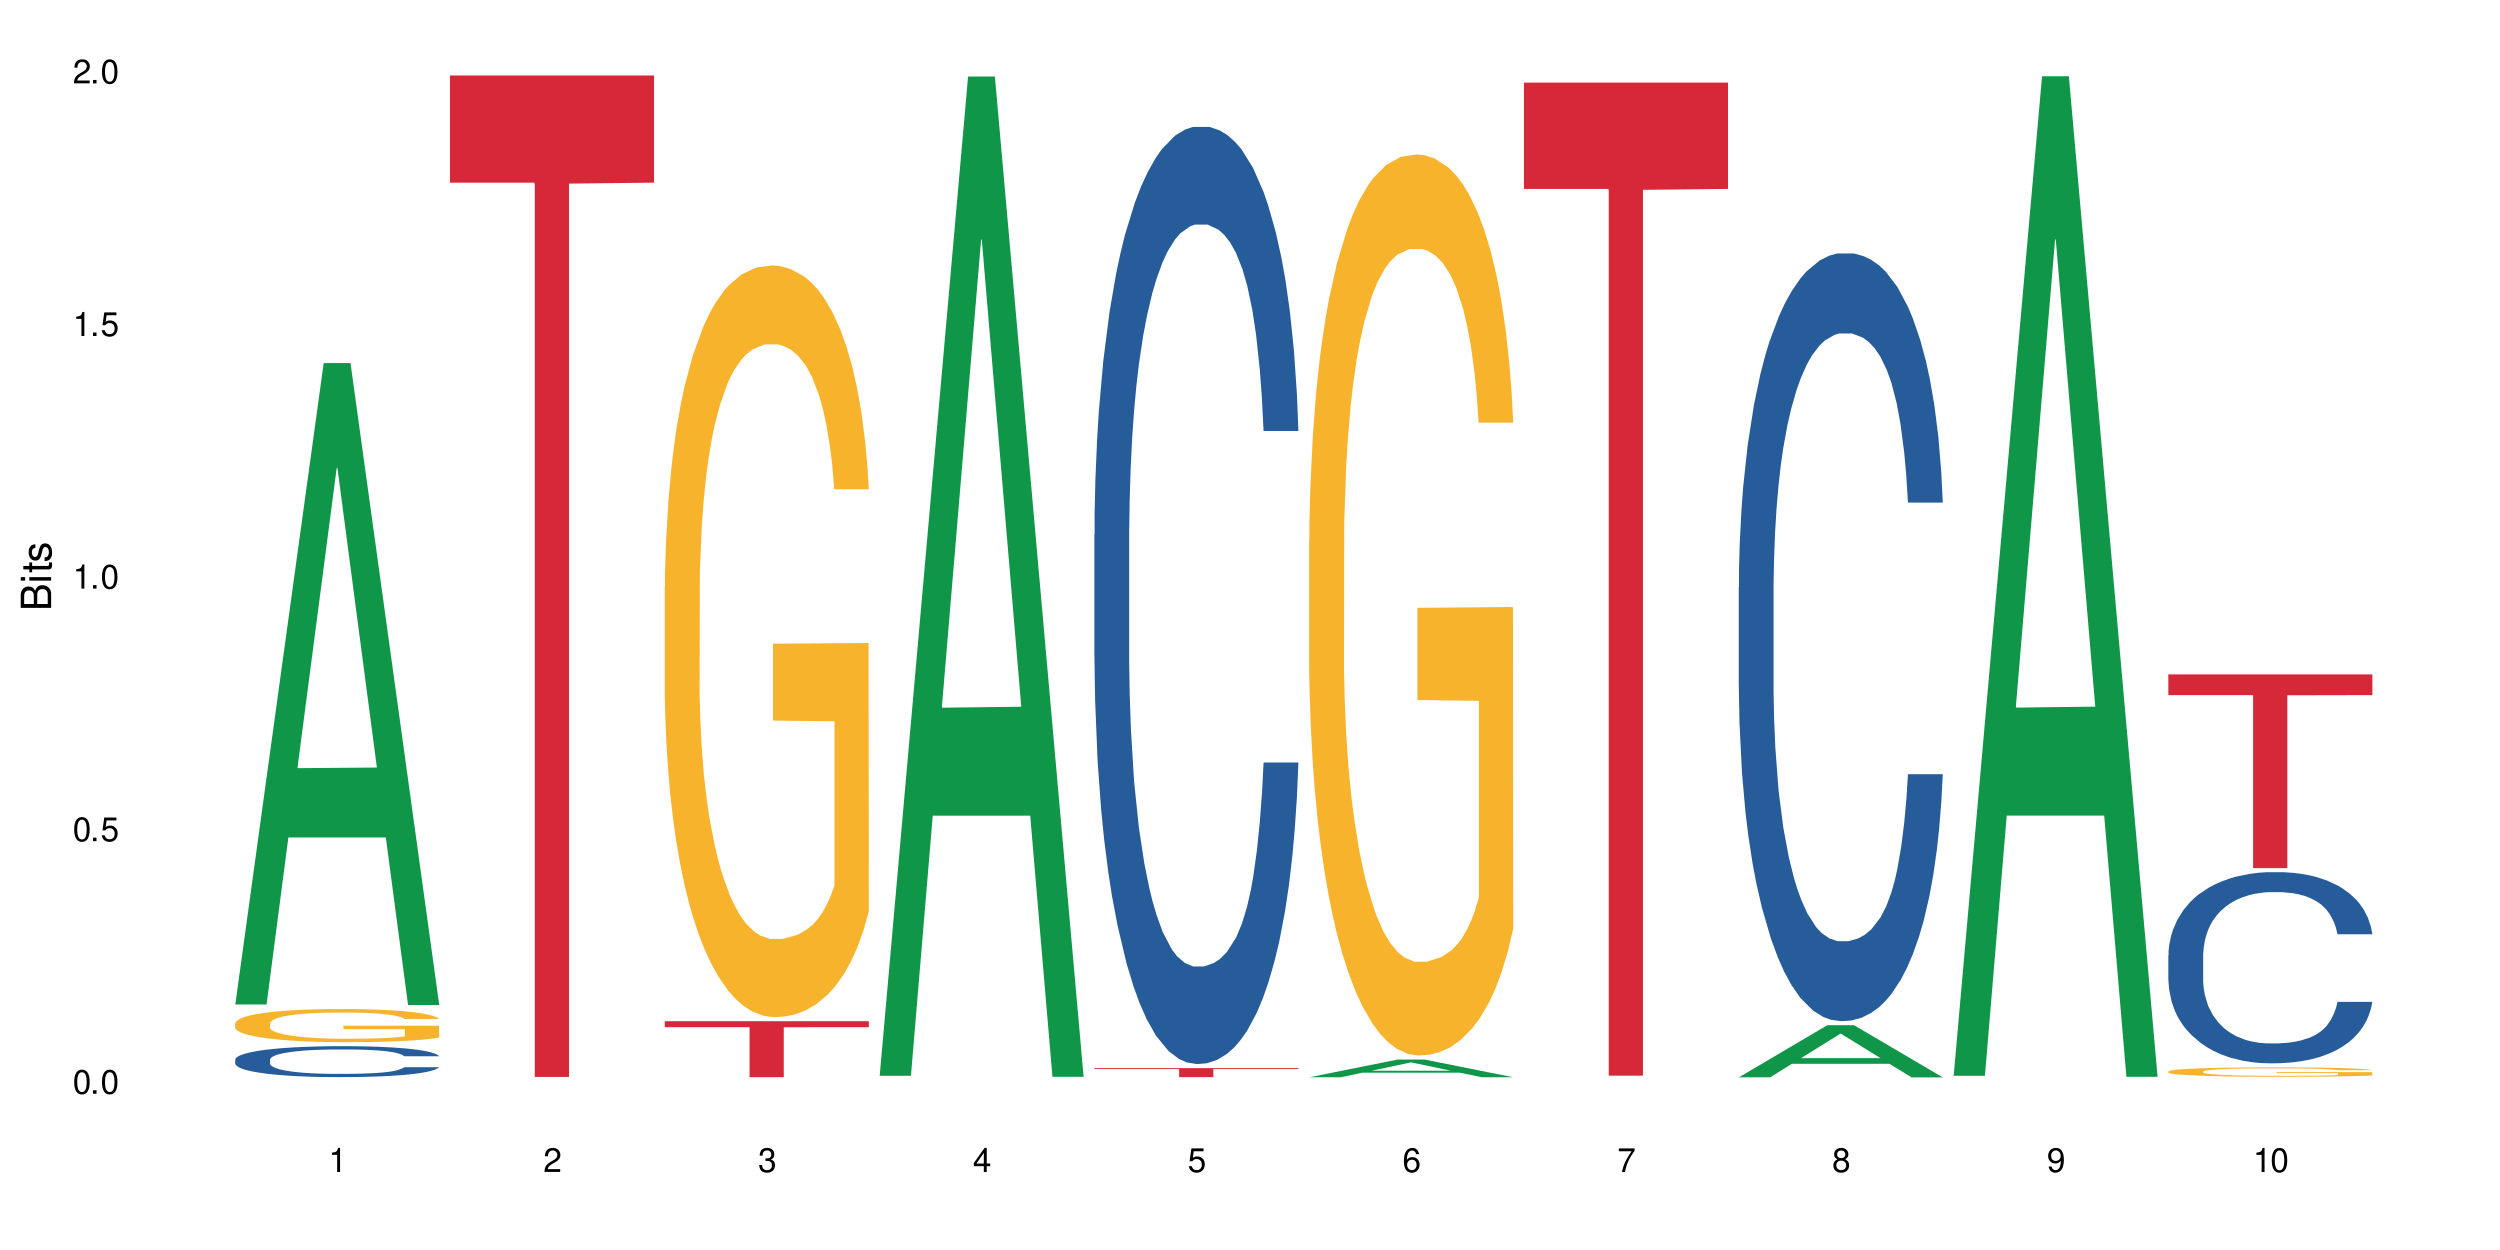
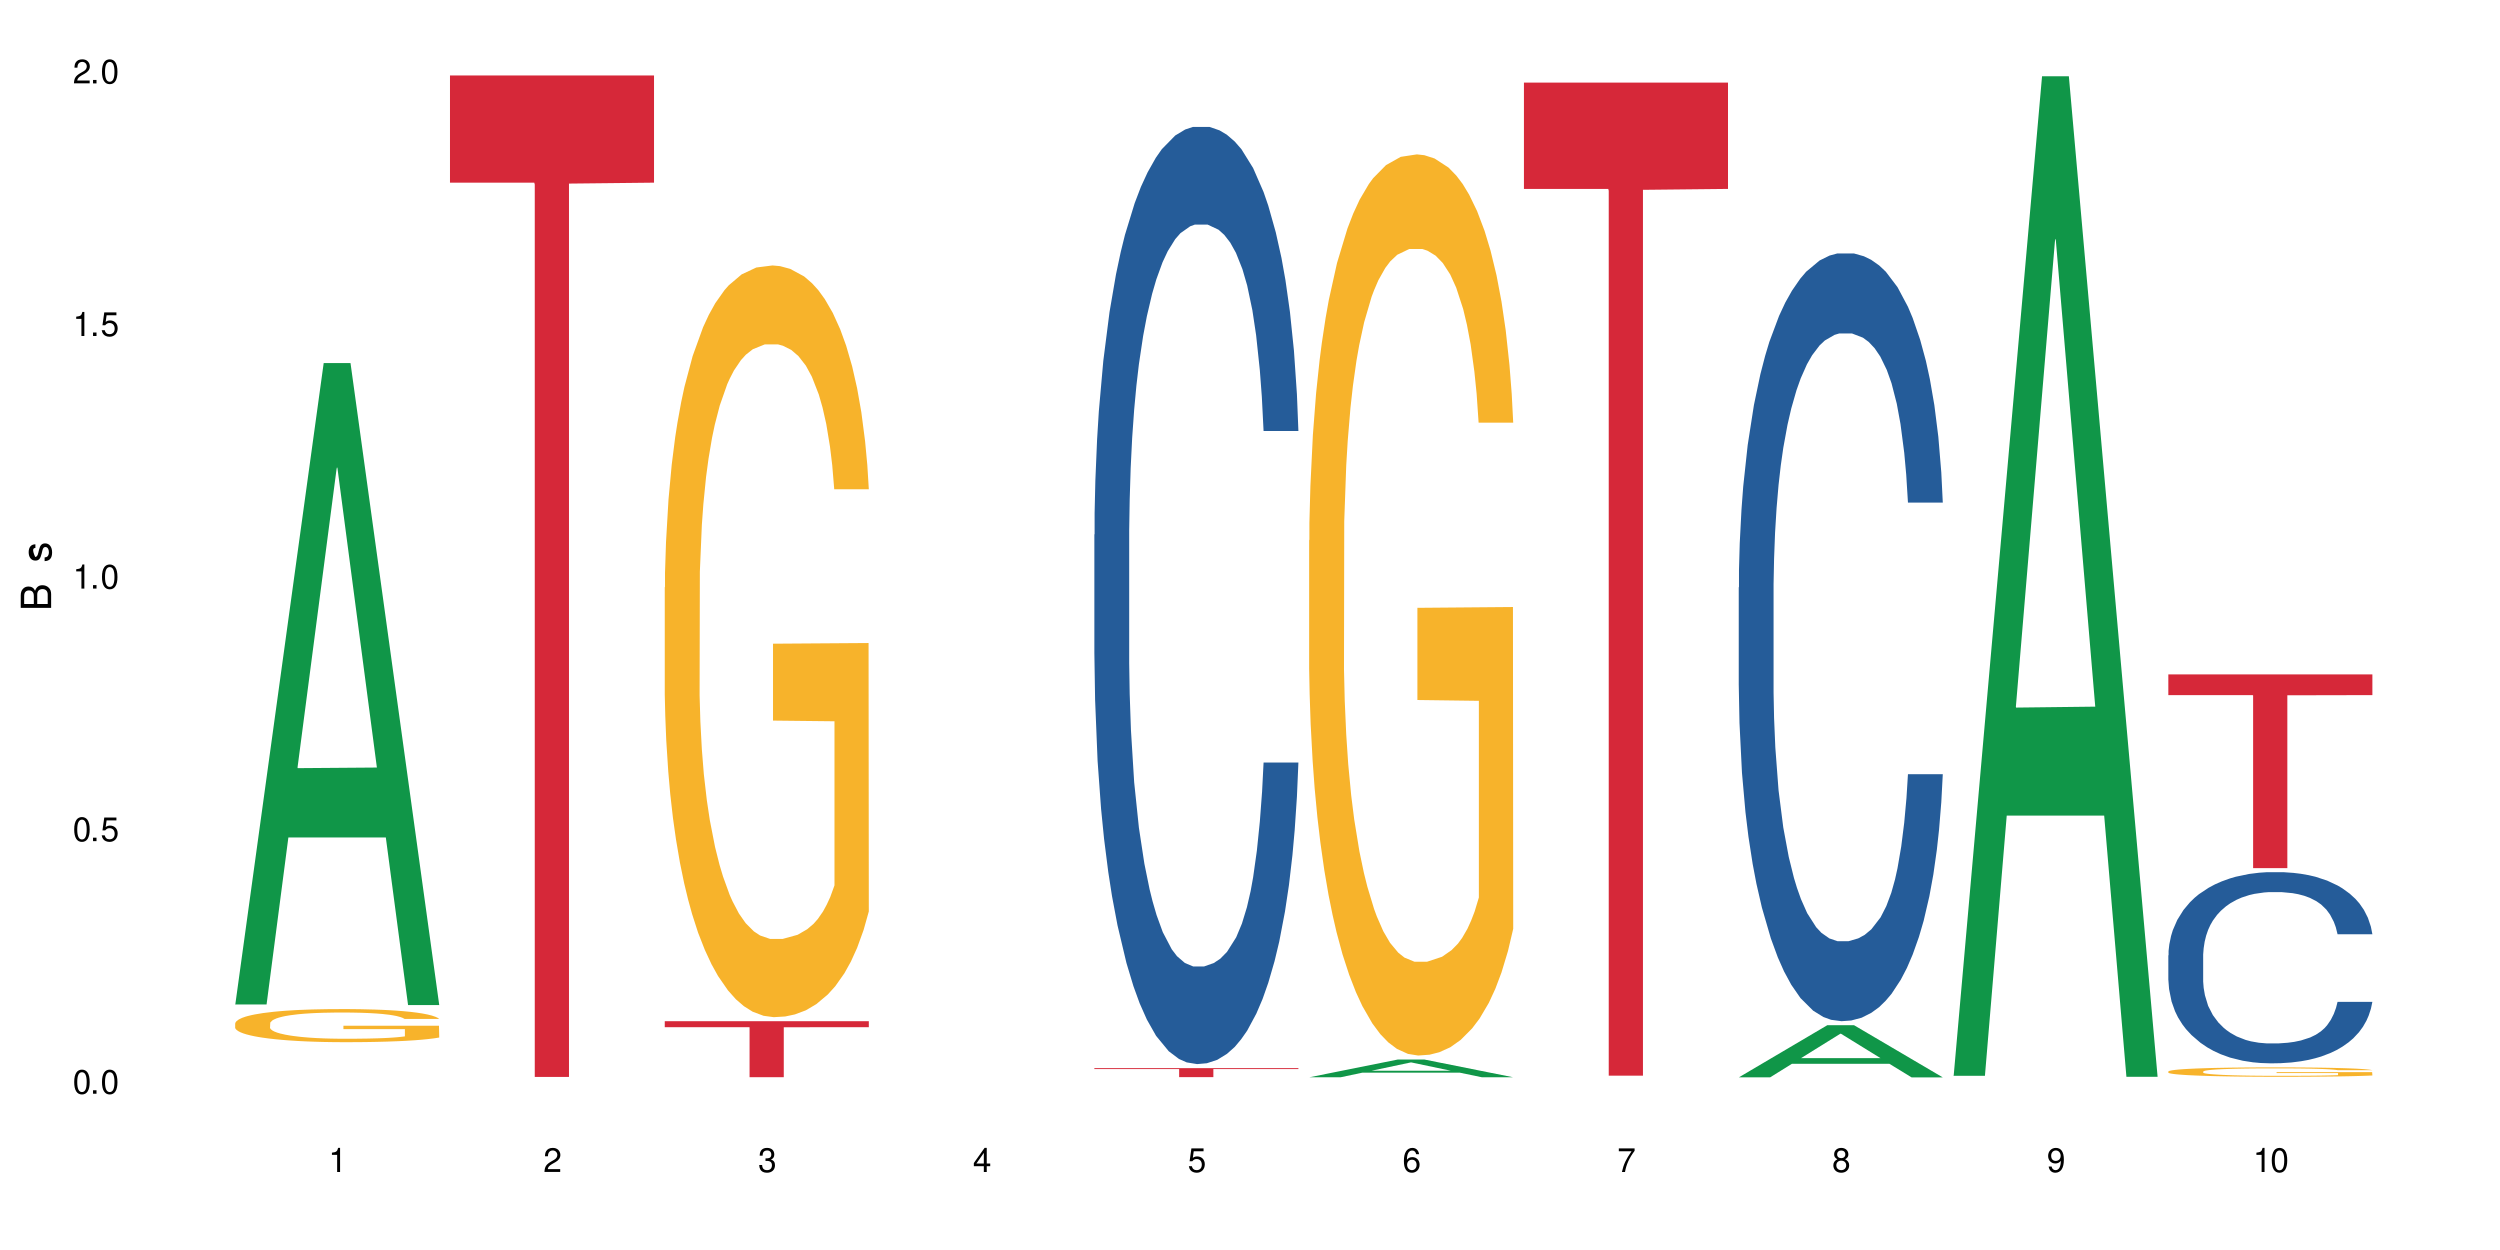
<svg xmlns="http://www.w3.org/2000/svg" xmlns:xlink="http://www.w3.org/1999/xlink" width="720" height="360" viewBox="0 0 720 360">
  <defs>
    <g>
      <g id="glyph-0-0">
</g>
      <g id="glyph-0-1">
        <path d="M 2.641 -6.938 C 2 -6.938 1.422 -6.656 1.078 -6.172 C 0.641 -5.562 0.406 -4.641 0.406 -3.359 C 0.406 -1.016 1.188 0.219 2.641 0.219 C 4.078 0.219 4.859 -1.016 4.859 -3.297 C 4.859 -4.641 4.656 -5.547 4.203 -6.172 C 3.844 -6.656 3.281 -6.938 2.641 -6.938 Z M 2.641 -6.188 C 3.547 -6.188 4 -5.25 4 -3.375 C 4 -1.406 3.562 -0.484 2.625 -0.484 C 1.734 -0.484 1.281 -1.438 1.281 -3.344 C 1.281 -5.25 1.734 -6.188 2.641 -6.188 Z M 2.641 -6.188 " />
      </g>
      <g id="glyph-0-2">
        <path d="M 1.828 -1 L 0.828 -1 L 0.828 0 L 1.828 0 Z M 1.828 -1 " />
      </g>
      <g id="glyph-0-3">
        <path d="M 4.562 -6.797 L 1.062 -6.797 L 0.547 -3.094 L 1.328 -3.094 C 1.719 -3.562 2.047 -3.734 2.578 -3.734 C 3.484 -3.734 4.062 -3.109 4.062 -2.094 C 4.062 -1.125 3.484 -0.531 2.578 -0.531 C 1.828 -0.531 1.375 -0.906 1.188 -1.672 L 0.328 -1.672 C 0.453 -1.109 0.547 -0.844 0.75 -0.594 C 1.125 -0.078 1.828 0.219 2.594 0.219 C 3.969 0.219 4.922 -0.781 4.922 -2.219 C 4.922 -3.562 4.031 -4.484 2.719 -4.484 C 2.25 -4.484 1.859 -4.359 1.469 -4.062 L 1.734 -5.969 L 4.562 -5.969 Z M 4.562 -6.797 " />
      </g>
      <g id="glyph-0-4">
        <path d="M 2.484 -4.938 L 2.484 0 L 3.328 0 L 3.328 -6.938 L 2.766 -6.938 C 2.469 -5.875 2.281 -5.734 0.984 -5.562 L 0.984 -4.938 Z M 2.484 -4.938 " />
      </g>
      <g id="glyph-0-5">
        <path d="M 4.859 -0.828 L 1.281 -0.828 C 1.359 -1.406 1.672 -1.781 2.5 -2.281 L 3.469 -2.828 C 4.406 -3.344 4.906 -4.062 4.906 -4.906 C 4.906 -5.484 4.672 -6.031 4.266 -6.406 C 3.859 -6.766 3.375 -6.938 2.719 -6.938 C 1.859 -6.938 1.219 -6.625 0.844 -6.031 C 0.609 -5.672 0.5 -5.234 0.484 -4.531 L 1.328 -4.531 C 1.359 -5.016 1.406 -5.281 1.531 -5.516 C 1.75 -5.938 2.188 -6.203 2.703 -6.203 C 3.469 -6.203 4.031 -5.641 4.031 -4.891 C 4.031 -4.344 3.719 -3.859 3.125 -3.516 L 2.234 -3 C 0.812 -2.172 0.406 -1.531 0.328 -0.016 L 4.859 -0.016 Z M 4.859 -0.828 " />
      </g>
      <g id="glyph-0-6">
        <path d="M 2.125 -3.188 L 2.578 -3.188 C 3.5 -3.188 3.984 -2.766 3.984 -1.922 C 3.984 -1.062 3.469 -0.531 2.594 -0.531 C 1.656 -0.531 1.203 -1 1.156 -2.016 L 0.312 -2.016 C 0.344 -1.453 0.438 -1.094 0.609 -0.781 C 0.953 -0.109 1.625 0.219 2.547 0.219 C 3.953 0.219 4.859 -0.625 4.859 -1.938 C 4.859 -2.828 4.516 -3.297 3.703 -3.594 C 4.344 -3.844 4.656 -4.328 4.656 -5.031 C 4.656 -6.219 3.875 -6.938 2.578 -6.938 C 1.203 -6.938 0.484 -6.172 0.453 -4.703 L 1.297 -4.703 C 1.312 -5.125 1.344 -5.359 1.453 -5.578 C 1.641 -5.969 2.062 -6.203 2.594 -6.203 C 3.344 -6.203 3.797 -5.75 3.797 -5 C 3.797 -4.516 3.609 -4.219 3.25 -4.047 C 3.016 -3.953 2.703 -3.922 2.125 -3.906 Z M 2.125 -3.188 " />
      </g>
      <g id="glyph-0-7">
        <path d="M 3.141 -1.672 L 3.141 0 L 3.984 0 L 3.984 -1.672 L 4.984 -1.672 L 4.984 -2.438 L 3.984 -2.438 L 3.984 -6.938 L 3.359 -6.938 L 0.266 -2.578 L 0.266 -1.672 Z M 3.141 -2.438 L 1 -2.438 L 3.141 -5.5 Z M 3.141 -2.438 " />
      </g>
      <g id="glyph-0-8">
        <path d="M 4.781 -5.125 C 4.609 -6.266 3.891 -6.938 2.844 -6.938 C 2.094 -6.938 1.422 -6.578 1.031 -5.953 C 0.594 -5.266 0.406 -4.422 0.406 -3.172 C 0.406 -2 0.578 -1.25 0.984 -0.641 C 1.359 -0.078 1.953 0.219 2.703 0.219 C 3.984 0.219 4.922 -0.75 4.922 -2.094 C 4.922 -3.375 4.062 -4.281 2.844 -4.281 C 2.172 -4.281 1.641 -4.031 1.281 -3.516 C 1.281 -5.234 1.828 -6.188 2.797 -6.188 C 3.391 -6.188 3.797 -5.797 3.938 -5.125 Z M 2.734 -3.531 C 3.547 -3.531 4.062 -2.953 4.062 -2.031 C 4.062 -1.156 3.484 -0.531 2.703 -0.531 C 1.922 -0.531 1.328 -1.188 1.328 -2.078 C 1.328 -2.938 1.906 -3.531 2.734 -3.531 Z M 2.734 -3.531 " />
      </g>
      <g id="glyph-0-9">
        <path d="M 4.984 -6.797 L 0.438 -6.797 L 0.438 -5.969 L 4.109 -5.969 C 2.5 -3.656 1.828 -2.234 1.328 0 L 2.219 0 C 2.594 -2.172 3.453 -4.047 4.984 -6.094 Z M 4.984 -6.797 " />
      </g>
      <g id="glyph-0-10">
        <path d="M 3.75 -3.656 C 4.469 -4.094 4.688 -4.438 4.688 -5.078 C 4.688 -6.172 3.844 -6.938 2.641 -6.938 C 1.438 -6.938 0.594 -6.172 0.594 -5.094 C 0.594 -4.438 0.812 -4.094 1.516 -3.656 C 0.734 -3.266 0.359 -2.703 0.359 -1.922 C 0.359 -0.656 1.281 0.219 2.641 0.219 C 3.984 0.219 4.922 -0.656 4.922 -1.922 C 4.922 -2.703 4.531 -3.266 3.75 -3.656 Z M 2.641 -6.188 C 3.359 -6.188 3.812 -5.75 3.812 -5.062 C 3.812 -4.406 3.344 -3.984 2.641 -3.984 C 1.922 -3.984 1.453 -4.406 1.453 -5.078 C 1.453 -5.75 1.922 -6.188 2.641 -6.188 Z M 2.641 -3.266 C 3.484 -3.266 4.062 -2.719 4.062 -1.906 C 4.062 -1.078 3.484 -0.531 2.625 -0.531 C 1.797 -0.531 1.219 -1.094 1.219 -1.906 C 1.219 -2.719 1.781 -3.266 2.641 -3.266 Z M 2.641 -3.266 " />
      </g>
      <g id="glyph-0-11">
        <path d="M 0.516 -1.578 C 0.672 -0.453 1.406 0.219 2.438 0.219 C 3.188 0.219 3.859 -0.141 4.266 -0.766 C 4.688 -1.453 4.891 -2.297 4.891 -3.547 C 4.891 -4.719 4.703 -5.453 4.312 -6.078 C 3.938 -6.641 3.344 -6.938 2.594 -6.938 C 1.297 -6.938 0.359 -5.969 0.359 -4.625 C 0.359 -3.344 1.234 -2.453 2.453 -2.453 C 3.094 -2.453 3.578 -2.672 4.016 -3.203 C 4 -1.484 3.469 -0.531 2.5 -0.531 C 1.906 -0.531 1.484 -0.906 1.359 -1.578 Z M 2.578 -6.203 C 3.375 -6.203 3.969 -5.531 3.969 -4.641 C 3.969 -3.797 3.391 -3.188 2.547 -3.188 C 1.734 -3.188 1.234 -3.766 1.234 -4.688 C 1.234 -5.562 1.797 -6.203 2.578 -6.203 Z M 2.578 -6.203 " />
      </g>
      <g id="glyph-1-0">
</g>
      <g id="glyph-1-1">
        <path d="M 0 -0.953 L 0 -4.891 C 0 -5.719 -0.234 -6.344 -0.734 -6.797 C -1.188 -7.234 -1.812 -7.469 -2.5 -7.469 C -3.547 -7.469 -4.188 -7 -4.625 -5.875 C -4.984 -6.688 -5.625 -7.094 -6.531 -7.094 C -7.172 -7.094 -7.734 -6.859 -8.141 -6.391 C -8.562 -5.922 -8.75 -5.344 -8.75 -4.5 L -8.75 -0.953 Z M -4.984 -2.062 L -7.766 -2.062 L -7.766 -4.219 C -7.766 -4.844 -7.688 -5.203 -7.453 -5.5 C -7.219 -5.812 -6.859 -5.969 -6.375 -5.969 C -5.891 -5.969 -5.531 -5.812 -5.297 -5.5 C -5.062 -5.203 -4.984 -4.844 -4.984 -4.219 Z M -0.984 -2.062 L -4 -2.062 L -4 -4.781 C -4 -5.766 -3.438 -6.359 -2.484 -6.359 C -1.547 -6.359 -0.984 -5.766 -0.984 -4.781 Z M -0.984 -2.062 " />
      </g>
      <g id="glyph-1-2">
-         <path d="M -6.281 -1.797 L -6.281 -0.797 L 0 -0.797 L 0 -1.797 Z M -8.75 -1.797 L -8.75 -0.797 L -7.484 -0.797 L -7.484 -1.797 Z M -8.75 -1.797 " />
-       </g>
+         </g>
      <g id="glyph-1-3">
-         <path d="M -6.281 -3.047 L -6.281 -2.016 L -8.016 -2.016 L -8.016 -1.016 L -6.281 -1.016 L -6.281 -0.172 L -5.469 -0.172 L -5.469 -1.016 L -0.719 -1.016 C -0.078 -1.016 0.281 -1.453 0.281 -2.234 C 0.281 -2.5 0.25 -2.719 0.188 -3.047 L -0.641 -3.047 C -0.609 -2.906 -0.594 -2.766 -0.594 -2.562 C -0.594 -2.141 -0.719 -2.016 -1.156 -2.016 L -5.469 -2.016 L -5.469 -3.047 Z M -6.281 -3.047 " />
-       </g>
+         </g>
      <g id="glyph-1-4">
-         <path d="M -4.531 -5.25 C -5.766 -5.25 -6.469 -4.422 -6.469 -2.969 C -6.469 -1.516 -5.719 -0.562 -4.547 -0.562 C -3.562 -0.562 -3.094 -1.062 -2.734 -2.562 L -2.516 -3.484 C -2.344 -4.188 -2.094 -4.469 -1.641 -4.469 C -1.047 -4.469 -0.641 -3.875 -0.641 -3 C -0.641 -2.453 -0.797 -2 -1.062 -1.75 C -1.25 -1.594 -1.422 -1.531 -1.875 -1.469 L -1.875 -0.406 C -0.422 -0.453 0.281 -1.266 0.281 -2.922 C 0.281 -4.5 -0.5 -5.516 -1.719 -5.516 C -2.656 -5.516 -3.172 -4.984 -3.469 -3.734 L -3.703 -2.766 C -3.891 -1.953 -4.156 -1.609 -4.594 -1.609 C -5.188 -1.609 -5.547 -2.125 -5.547 -2.938 C -5.547 -3.75 -5.203 -4.172 -4.531 -4.203 Z M -4.531 -5.25 " />
+         <path d="M -4.531 -5.25 C -5.766 -5.25 -6.469 -4.422 -6.469 -2.969 C -6.469 -1.516 -5.719 -0.562 -4.547 -0.562 C -3.562 -0.562 -3.094 -1.062 -2.734 -2.562 L -2.516 -3.484 C -2.344 -4.188 -2.094 -4.469 -1.641 -4.469 C -1.047 -4.469 -0.641 -3.875 -0.641 -3 C -0.641 -2.453 -0.797 -2 -1.062 -1.75 C -1.25 -1.594 -1.422 -1.531 -1.875 -1.469 L -1.875 -0.406 C -0.422 -0.453 0.281 -1.266 0.281 -2.922 C 0.281 -4.5 -0.5 -5.516 -1.719 -5.516 C -2.656 -5.516 -3.172 -4.984 -3.469 -3.734 L -3.703 -2.766 C -3.891 -1.953 -4.156 -1.609 -4.594 -1.609 C -5.547 -3.75 -5.203 -4.172 -4.531 -4.203 Z M -4.531 -5.25 " />
      </g>
    </g>
  </defs>
  <rect x="-72" y="-36" width="864" height="432" fill="rgb(100%, 100%, 100%)" fill-opacity="1" />
  <path fill-rule="nonzero" fill="rgb(6.275%, 58.824%, 28.235%)" fill-opacity="1" d="M 67.73 289.281 L 67.793 289.105 L 93.223 104.559 L 100.945 104.559 L 126.5 289.453 L 117.52 289.453 L 111.117 241.191 L 83.051 241.191 L 76.773 289.281 L 67.73 289.281 L 85.75 221.227 L 108.543 221.051 L 97.176 134.766 L 97.051 134.594 L 96.926 135.113 L 85.688 221.051 L 85.75 221.227 Z M 67.73 289.281 " />
-   <path fill-rule="nonzero" fill="rgb(14.51%, 36.078%, 60%)" fill-opacity="1" d="M 67.73 305.18 L 67.801 305.172 L 67.801 304.977 L 68.02 304.668 L 68.52 304.277 L 69.02 304.012 L 70.312 303.531 L 72.102 303.066 L 73.965 302.711 L 75.328 302.496 L 76.547 302.336 L 79.34 302.035 L 81.133 301.879 L 83.066 301.742 L 85.434 301.602 L 87.152 301.523 L 91.023 301.391 L 93.891 301.336 L 96.113 301.309 L 100.914 301.309 L 103.781 301.344 L 105.859 301.383 L 108.152 301.449 L 110.086 301.523 L 113.457 301.699 L 116.465 301.93 L 117.828 302.059 L 119.977 302.312 L 121.625 302.555 L 122.773 302.766 L 124.062 303.066 L 125.207 303.434 L 126.07 303.848 L 126.5 304.199 L 116.465 304.199 L 115.965 303.871 L 115.391 303.621 L 114.316 303.285 L 113.238 303.051 L 111.734 302.816 L 110.375 302.66 L 108.512 302.504 L 106.863 302.41 L 105.141 302.336 L 103.492 302.285 L 100.34 302.238 L 96.684 302.238 L 95.324 302.254 L 92.527 302.32 L 91.023 302.375 L 88.871 302.488 L 87.367 302.594 L 85.578 302.758 L 84.359 302.895 L 82.852 303.109 L 81.777 303.293 L 80.559 303.562 L 79.844 303.766 L 79.199 303.992 L 78.625 304.262 L 78.195 304.547 L 77.906 304.848 L 77.766 305.141 L 77.766 306.402 L 77.906 306.695 L 78.266 307.035 L 79.199 307.531 L 80.559 307.965 L 82.137 308.305 L 83.641 308.547 L 84.5 308.664 L 85.648 308.793 L 87.441 308.957 L 90.02 309.117 L 91.523 309.184 L 93.816 309.246 L 96.184 309.281 L 99.336 309.281 L 102.133 309.246 L 103.996 309.207 L 105.93 309.141 L 108.582 309.004 L 110.23 308.875 L 111.664 308.719 L 112.738 308.566 L 113.457 308.434 L 114.531 308.184 L 115.391 307.906 L 116.035 307.621 L 116.465 307.344 L 126.5 307.344 L 126.07 307.672 L 125.422 307.988 L 124.777 308.223 L 123.777 308.508 L 122.629 308.762 L 120.98 309.043 L 119.617 309.23 L 117.828 309.434 L 116.18 309.59 L 114.387 309.727 L 111.734 309.891 L 110.016 309.973 L 108.152 310.047 L 105.93 310.109 L 103.137 310.168 L 100.125 310.199 L 97.328 310.207 L 94.32 310.191 L 92.098 310.16 L 89.16 310.086 L 85.504 309.938 L 82.852 309.785 L 80.773 309.629 L 78.984 309.469 L 76.977 309.246 L 74.395 308.891 L 72.82 308.613 L 71.746 308.387 L 70.527 308.07 L 69.664 307.785 L 68.664 307.328 L 67.945 306.75 L 67.73 306.305 Z M 67.73 305.18 " />
  <path fill-rule="nonzero" fill="rgb(96.863%, 70.196%, 16.863%)" fill-opacity="1" d="M 67.73 294.699 L 67.801 294.691 L 67.801 294.516 L 68.09 294.125 L 68.805 293.582 L 69.738 293.141 L 70.742 292.789 L 71.387 292.609 L 72.461 292.348 L 73.395 292.156 L 75.758 291.762 L 78.77 291.398 L 80.418 291.242 L 82.281 291.094 L 84.93 290.926 L 86.148 290.867 L 89.875 290.727 L 94.105 290.641 L 98.762 290.613 L 100.914 290.621 L 103.852 290.656 L 107.863 290.754 L 110.16 290.84 L 111.949 290.926 L 113.812 291.039 L 116.105 291.215 L 118.258 291.422 L 119.977 291.633 L 121.695 291.895 L 123.129 292.172 L 124.348 292.477 L 125.422 292.844 L 126.07 293.148 L 126.5 293.453 L 116.535 293.453 L 115.965 293.148 L 115.32 292.914 L 114.242 292.625 L 113.168 292.418 L 112.094 292.25 L 110.086 292.023 L 108.367 291.887 L 106.215 291.762 L 104.137 291.684 L 101.773 291.633 L 100.34 291.613 L 96.543 291.613 L 93.102 291.676 L 91.094 291.746 L 89.66 291.816 L 87.656 291.945 L 86.438 292.051 L 85.719 292.121 L 83.57 292.391 L 82.137 292.633 L 81.348 292.801 L 80.344 293.062 L 79.629 293.297 L 78.84 293.645 L 78.41 293.906 L 77.836 294.5 L 77.766 296.066 L 77.98 296.398 L 78.41 296.754 L 78.984 297.066 L 79.844 297.398 L 80.703 297.652 L 82.207 297.992 L 83.496 298.219 L 84.5 298.367 L 86.438 298.602 L 87.227 298.68 L 89.09 298.836 L 91.023 298.957 L 93.387 299.062 L 95.18 299.113 L 98.047 299.16 L 101.703 299.16 L 106 299.105 L 108.727 299.035 L 110.59 298.965 L 111.809 298.906 L 113.312 298.809 L 114.387 298.723 L 115.391 298.625 L 116.609 298.48 L 116.609 296.398 L 98.906 296.387 L 98.906 295.414 L 126.426 295.402 L 126.5 298.809 L 124.992 299.047 L 123.129 299.27 L 121.34 299.445 L 119.477 299.594 L 116.824 299.758 L 114.672 299.863 L 111.375 299.984 L 108.367 300.062 L 105.215 300.117 L 102.418 300.141 L 99.121 300.152 L 96.184 300.133 L 93.031 300.082 L 90.52 300.012 L 88.227 299.926 L 85.934 299.812 L 83.066 299.629 L 81.203 299.48 L 79.27 299.297 L 77.336 299.078 L 75.613 298.844 L 74.469 298.66 L 73.32 298.453 L 72.102 298.191 L 70.957 297.895 L 70.098 297.625 L 69.309 297.32 L 68.734 297.031 L 68.16 296.641 L 67.875 296.328 L 67.73 296.059 Z M 67.73 294.699 " />
  <path fill-rule="nonzero" fill="rgb(83.922%, 15.686%, 22.353%)" fill-opacity="1" d="M 129.594 21.73 L 188.359 21.73 L 188.359 52.605 L 163.867 52.875 L 163.867 310.16 L 154.012 310.16 L 154.012 53.148 L 153.871 52.605 L 129.594 52.605 Z M 129.594 21.73 " />
  <path fill-rule="nonzero" fill="rgb(96.863%, 70.196%, 16.863%)" fill-opacity="1" d="M 191.453 169.176 L 191.523 168.977 L 191.523 165.023 L 191.812 156.125 L 192.527 143.867 L 193.461 133.785 L 194.461 125.875 L 195.109 121.723 L 196.184 115.793 L 197.113 111.441 L 199.48 102.547 L 202.488 94.242 L 204.137 90.684 L 206 87.32 L 208.652 83.566 L 209.871 82.18 L 213.598 79.02 L 217.828 77.039 L 222.484 76.449 L 224.637 76.645 L 227.574 77.438 L 231.586 79.609 L 233.879 81.59 L 235.672 83.566 L 237.535 86.137 L 239.828 90.09 L 241.98 94.836 L 243.699 99.578 L 245.418 105.512 L 246.852 111.84 L 248.07 118.758 L 249.145 127.062 L 249.789 133.98 L 250.219 140.902 L 240.258 140.902 L 239.684 133.98 L 239.039 128.645 L 237.965 122.121 L 236.891 117.375 L 235.816 113.617 L 233.809 108.477 L 232.09 105.312 L 229.938 102.547 L 227.859 100.766 L 225.496 99.578 L 224.062 99.184 L 220.262 99.184 L 216.824 100.57 L 214.816 102.148 L 213.383 103.73 L 211.375 106.699 L 210.156 109.07 L 209.441 110.652 L 207.293 116.781 L 205.859 122.316 L 205.07 126.074 L 204.066 132.004 L 203.348 137.344 L 202.562 145.254 L 202.133 151.184 L 201.559 164.629 L 201.484 200.215 L 201.703 207.73 L 202.133 215.836 L 202.703 222.953 L 203.566 230.469 L 204.426 236.199 L 205.93 243.91 L 207.219 249.051 L 208.223 252.414 L 210.156 257.75 L 210.945 259.531 L 212.809 263.09 L 214.746 265.859 L 217.109 268.23 L 218.902 269.418 L 221.77 270.406 L 225.422 270.406 L 229.723 269.219 L 232.445 267.637 L 234.309 266.055 L 235.527 264.672 L 237.035 262.496 L 238.109 260.52 L 239.113 258.344 L 240.332 254.984 L 240.332 207.73 L 222.629 207.531 L 222.629 185.387 L 250.148 185.191 L 250.219 262.496 L 248.715 267.836 L 246.852 272.977 L 245.059 276.93 L 243.195 280.289 L 240.547 284.047 L 238.395 286.422 L 235.098 289.188 L 232.09 290.969 L 228.934 292.152 L 226.141 292.746 L 222.844 292.945 L 219.906 292.551 L 216.75 291.363 L 214.242 289.781 L 211.949 287.805 L 209.656 285.234 L 206.789 281.082 L 204.926 277.723 L 202.992 273.57 L 201.055 268.625 L 199.336 263.289 L 198.191 259.137 L 197.043 254.391 L 195.824 248.457 L 194.68 241.738 L 193.816 235.609 L 193.031 228.688 L 192.457 222.164 L 191.883 213.266 L 191.598 206.148 L 191.453 200.02 Z M 191.453 169.176 " />
  <path fill-rule="nonzero" fill="rgb(83.922%, 15.686%, 22.353%)" fill-opacity="1" d="M 191.453 294.105 L 250.219 294.105 L 250.219 295.832 L 225.727 295.848 L 225.727 310.238 L 215.875 310.238 L 215.875 295.859 L 215.73 295.832 L 191.453 295.832 Z M 191.453 294.105 " />
-   <path fill-rule="nonzero" fill="rgb(6.275%, 58.824%, 28.235%)" fill-opacity="1" d="M 253.312 309.84 L 253.375 309.57 L 278.805 22.039 L 286.527 22.039 L 312.082 310.113 L 303.102 310.113 L 296.699 234.914 L 268.633 234.914 L 262.355 309.84 L 253.312 309.84 L 271.332 203.809 L 294.125 203.539 L 282.762 69.102 L 282.633 68.832 L 282.508 69.645 L 271.27 203.539 L 271.332 203.809 Z M 253.312 309.84 " />
  <path fill-rule="nonzero" fill="rgb(14.51%, 36.078%, 60%)" fill-opacity="1" d="M 315.176 153.992 L 315.246 153.746 L 315.246 147.824 L 315.461 138.449 L 315.961 126.605 L 316.465 118.465 L 317.754 103.906 L 319.547 89.844 L 321.41 78.988 L 322.77 72.574 L 323.988 67.641 L 326.785 58.512 L 328.578 53.824 L 330.512 49.629 L 332.875 45.438 L 334.598 42.969 L 338.465 39.023 L 341.332 37.297 L 343.555 36.555 L 348.355 36.555 L 351.223 37.543 L 353.301 38.777 L 355.594 40.75 L 357.531 42.969 L 360.898 48.398 L 363.91 55.305 L 365.27 59.254 L 367.422 66.902 L 369.07 74.301 L 370.215 80.719 L 371.504 89.844 L 372.652 100.949 L 373.512 113.531 L 373.941 124.137 L 363.91 124.137 L 363.406 114.27 L 362.832 106.621 L 361.758 96.508 L 360.684 89.352 L 359.18 82.195 L 357.816 77.508 L 355.953 72.82 L 354.305 69.863 L 352.586 67.641 L 350.938 66.16 L 347.785 64.68 L 344.129 64.68 L 342.766 65.176 L 339.973 67.148 L 338.465 68.875 L 336.316 72.328 L 334.812 75.535 L 333.02 80.469 L 331.801 84.664 L 330.297 91.078 L 329.223 96.754 L 328.004 104.895 L 327.285 111.062 L 326.641 117.973 L 326.066 126.113 L 325.637 134.746 L 325.352 143.875 L 325.207 152.758 L 325.207 191 L 325.352 199.879 L 325.711 210.242 L 326.641 225.293 L 328.004 238.367 L 329.578 248.73 L 331.086 256.133 L 331.945 259.586 L 333.09 263.531 L 334.883 268.465 L 337.465 273.402 L 338.969 275.375 L 341.262 277.348 L 343.625 278.336 L 346.781 278.336 L 349.574 277.348 L 351.438 276.113 L 353.375 274.141 L 356.023 269.945 L 357.672 266 L 359.105 261.312 L 360.184 256.625 L 360.898 252.676 L 361.973 245.027 L 362.832 236.641 L 363.48 228.004 L 363.91 219.617 L 373.941 219.617 L 373.512 229.484 L 372.867 239.109 L 372.223 246.262 L 371.219 254.898 L 370.07 262.547 L 368.422 271.18 L 367.062 276.855 L 365.27 283.023 L 363.621 287.711 L 361.832 291.906 L 359.18 296.84 L 357.457 299.305 L 355.594 301.527 L 353.375 303.5 L 350.578 305.227 L 347.57 306.215 L 344.773 306.461 L 341.762 305.969 L 339.543 304.98 L 336.602 302.762 L 332.949 298.32 L 330.297 293.633 L 328.219 288.945 L 326.426 284.008 L 324.418 277.348 L 321.84 266.492 L 320.262 258.105 L 319.188 251.195 L 317.969 241.574 L 317.109 232.941 L 316.105 219.125 L 315.391 201.605 L 315.176 188.039 Z M 315.176 153.992 " />
  <path fill-rule="nonzero" fill="rgb(83.922%, 15.686%, 22.353%)" fill-opacity="1" d="M 315.176 307.621 L 373.941 307.621 L 373.941 307.898 L 349.449 307.898 L 349.449 310.215 L 339.594 310.215 L 339.594 307.902 L 339.453 307.898 L 315.176 307.898 Z M 315.176 307.621 " />
  <path fill-rule="nonzero" fill="rgb(6.275%, 58.824%, 28.235%)" fill-opacity="1" d="M 377.035 310.258 L 377.098 310.254 L 402.527 305.152 L 410.25 305.152 L 435.805 310.262 L 426.824 310.262 L 420.422 308.93 L 392.355 308.93 L 386.078 310.258 L 377.035 310.258 L 395.055 308.375 L 417.848 308.371 L 406.48 305.984 L 406.355 305.98 L 406.23 305.996 L 394.992 308.371 L 395.055 308.375 Z M 377.035 310.258 " />
  <path fill-rule="nonzero" fill="rgb(96.863%, 70.196%, 16.863%)" fill-opacity="1" d="M 377.035 155.621 L 377.105 155.383 L 377.105 150.645 L 377.395 139.977 L 378.109 125.281 L 379.043 113.195 L 380.047 103.715 L 380.691 98.738 L 381.766 91.625 L 382.695 86.41 L 385.062 75.746 L 388.07 65.793 L 389.719 61.527 L 391.582 57.496 L 394.234 52.992 L 395.453 51.332 L 399.18 47.543 L 403.41 45.172 L 408.066 44.461 L 410.219 44.699 L 413.156 45.645 L 417.168 48.254 L 419.461 50.621 L 421.254 52.992 L 423.117 56.074 L 425.41 60.812 L 427.562 66.504 L 429.281 72.191 L 431 79.301 L 432.434 86.887 L 433.652 95.18 L 434.727 105.137 L 435.375 113.434 L 435.805 121.727 L 425.84 121.727 L 425.27 113.434 L 424.621 107.031 L 423.547 99.211 L 422.473 93.523 L 421.398 89.02 L 419.391 82.855 L 417.672 79.066 L 415.52 75.746 L 413.441 73.613 L 411.078 72.191 L 409.645 71.719 L 405.848 71.719 L 402.406 73.375 L 400.398 75.273 L 398.965 77.168 L 396.961 80.723 L 395.742 83.566 L 395.023 85.465 L 392.875 92.812 L 391.441 99.449 L 390.652 103.949 L 389.648 111.062 L 388.934 117.461 L 388.145 126.941 L 387.715 134.051 L 387.141 150.168 L 387.07 192.832 L 387.285 201.84 L 387.715 211.555 L 388.289 220.09 L 389.148 229.094 L 390.008 235.969 L 391.512 245.211 L 392.801 251.375 L 393.805 255.402 L 395.742 261.805 L 396.527 263.938 L 398.391 268.203 L 400.328 271.52 L 402.691 274.363 L 404.484 275.785 L 407.352 276.973 L 411.008 276.973 L 415.305 275.551 L 418.031 273.652 L 419.895 271.758 L 421.109 270.098 L 422.617 267.492 L 423.691 265.121 L 424.695 262.516 L 425.914 258.484 L 425.914 201.84 L 408.211 201.602 L 408.211 175.055 L 435.73 174.82 L 435.805 267.492 L 434.297 273.891 L 432.434 280.055 L 430.645 284.793 L 428.781 288.824 L 426.129 293.324 L 423.977 296.172 L 420.68 299.488 L 417.672 301.621 L 414.52 303.043 L 411.723 303.754 L 408.426 303.992 L 405.488 303.52 L 402.336 302.094 L 399.824 300.199 L 397.531 297.828 L 395.238 294.75 L 392.371 289.77 L 390.508 285.742 L 388.574 280.766 L 386.641 274.84 L 384.918 268.441 L 383.773 263.461 L 382.625 257.773 L 381.406 250.664 L 380.262 242.605 L 379.398 235.258 L 378.613 226.961 L 378.039 219.141 L 377.465 208.477 L 377.18 199.941 L 377.035 192.594 Z M 377.035 155.621 " />
  <path fill-rule="nonzero" fill="rgb(83.922%, 15.686%, 22.353%)" fill-opacity="1" d="M 438.895 23.789 L 497.664 23.789 L 497.664 54.406 L 473.172 54.672 L 473.172 309.797 L 463.316 309.797 L 463.316 54.941 L 463.176 54.406 L 438.895 54.406 Z M 438.895 23.789 " />
  <path fill-rule="nonzero" fill="rgb(6.275%, 58.824%, 28.235%)" fill-opacity="1" d="M 500.758 310.277 L 500.82 310.262 L 526.25 295.266 L 533.973 295.266 L 559.523 310.293 L 550.547 310.293 L 544.141 306.371 L 516.078 306.371 L 509.797 310.277 L 500.758 310.277 L 518.777 304.746 L 541.566 304.734 L 530.203 297.719 L 530.078 297.707 L 529.953 297.75 L 518.715 304.734 L 518.777 304.746 Z M 500.758 310.277 " />
  <path fill-rule="nonzero" fill="rgb(14.51%, 36.078%, 60%)" fill-opacity="1" d="M 500.758 169.199 L 500.828 169 L 500.828 164.148 L 501.043 156.469 L 501.547 146.766 L 502.047 140.098 L 503.336 128.172 L 505.129 116.652 L 506.992 107.758 L 508.355 102.504 L 509.57 98.461 L 512.367 90.984 L 514.16 87.145 L 516.094 83.707 L 518.461 80.273 L 520.18 78.25 L 524.051 75.016 L 526.914 73.602 L 529.137 72.996 L 533.938 72.996 L 536.805 73.805 L 538.883 74.816 L 541.18 76.43 L 543.113 78.25 L 546.48 82.695 L 549.492 88.355 L 550.852 91.59 L 553.004 97.855 L 554.652 103.918 L 555.797 109.172 L 557.09 116.652 L 558.234 125.746 L 559.094 136.055 L 559.523 144.746 L 549.492 144.746 L 548.988 136.66 L 548.418 130.395 L 547.34 122.109 L 546.266 116.246 L 544.762 110.387 L 543.398 106.547 L 541.535 102.707 L 539.887 100.281 L 538.168 98.461 L 536.52 97.25 L 533.367 96.035 L 529.711 96.035 L 528.348 96.441 L 525.555 98.059 L 524.051 99.473 L 521.898 102.301 L 520.395 104.93 L 518.602 108.973 L 517.383 112.406 L 515.879 117.664 L 514.805 122.312 L 513.586 128.98 L 512.867 134.035 L 512.223 139.691 L 511.652 146.363 L 511.219 153.438 L 510.934 160.914 L 510.789 168.191 L 510.789 199.52 L 510.934 206.793 L 511.293 215.281 L 512.223 227.613 L 513.586 238.324 L 515.164 246.812 L 516.668 252.875 L 517.527 255.703 L 518.676 258.938 L 520.465 262.98 L 523.047 267.023 L 524.551 268.641 L 526.844 270.258 L 529.211 271.066 L 532.363 271.066 L 535.156 270.258 L 537.02 269.246 L 538.957 267.629 L 541.609 264.195 L 543.258 260.961 L 544.691 257.121 L 545.766 253.281 L 546.48 250.047 L 547.555 243.781 L 548.418 236.91 L 549.062 229.836 L 549.492 222.961 L 559.523 222.961 L 559.094 231.047 L 558.449 238.93 L 557.805 244.789 L 556.801 251.863 L 555.656 258.129 L 554.008 265.203 L 552.645 269.852 L 550.852 274.906 L 549.203 278.746 L 547.414 282.184 L 544.762 286.223 L 543.043 288.246 L 541.18 290.062 L 538.957 291.68 L 536.16 293.098 L 533.152 293.902 L 530.355 294.105 L 527.348 293.703 L 525.125 292.895 L 522.188 291.074 L 518.531 287.438 L 515.879 283.598 L 513.801 279.758 L 512.008 275.715 L 510.004 270.258 L 507.422 261.363 L 505.844 254.492 L 504.77 248.832 L 503.551 240.949 L 502.691 233.875 L 501.688 222.559 L 500.973 208.207 L 500.758 197.094 Z M 500.758 169.199 " />
  <path fill-rule="nonzero" fill="rgb(6.275%, 58.824%, 28.235%)" fill-opacity="1" d="M 562.617 309.84 L 562.68 309.57 L 588.109 21.973 L 595.832 21.973 L 621.387 310.113 L 612.406 310.113 L 606.004 234.898 L 577.938 234.898 L 571.66 309.84 L 562.617 309.84 L 580.637 203.785 L 603.43 203.512 L 592.066 69.047 L 591.938 68.777 L 591.812 69.59 L 580.574 203.512 L 580.637 203.785 Z M 562.617 309.84 " />
  <path fill-rule="nonzero" fill="rgb(14.51%, 36.078%, 60%)" fill-opacity="1" d="M 624.48 275.145 L 624.551 275.094 L 624.551 273.887 L 624.766 271.977 L 625.266 269.559 L 625.77 267.898 L 627.059 264.93 L 628.852 262.062 L 630.715 259.848 L 632.074 258.539 L 633.293 257.531 L 636.09 255.672 L 637.879 254.715 L 639.816 253.859 L 642.18 253.004 L 643.902 252.5 L 647.77 251.695 L 650.637 251.344 L 652.859 251.191 L 657.66 251.191 L 660.527 251.395 L 662.605 251.645 L 664.898 252.047 L 666.836 252.5 L 670.203 253.605 L 673.215 255.016 L 674.574 255.82 L 676.727 257.383 L 678.375 258.891 L 679.52 260.199 L 680.809 262.062 L 681.957 264.328 L 682.816 266.895 L 683.246 269.059 L 673.215 269.059 L 672.711 267.043 L 672.137 265.484 L 671.062 263.422 L 669.988 261.961 L 668.484 260.5 L 667.121 259.547 L 665.258 258.59 L 663.609 257.984 L 661.891 257.531 L 660.242 257.23 L 657.086 256.93 L 653.434 256.93 L 652.07 257.031 L 649.277 257.434 L 647.77 257.785 L 645.621 258.488 L 644.117 259.145 L 642.324 260.148 L 641.105 261.004 L 639.602 262.312 L 638.527 263.473 L 637.309 265.133 L 636.59 266.391 L 635.945 267.797 L 635.371 269.461 L 634.941 271.219 L 634.656 273.082 L 634.512 274.895 L 634.512 282.695 L 634.656 284.508 L 635.016 286.621 L 635.945 289.691 L 637.309 292.355 L 638.883 294.469 L 640.391 295.98 L 641.25 296.684 L 642.395 297.488 L 644.188 298.496 L 646.766 299.504 L 648.273 299.906 L 650.566 300.309 L 652.93 300.508 L 656.086 300.508 L 658.879 300.309 L 660.742 300.055 L 662.68 299.652 L 665.328 298.797 L 666.977 297.992 L 668.41 297.035 L 669.488 296.082 L 670.203 295.277 L 671.277 293.715 L 672.137 292.004 L 672.781 290.242 L 673.215 288.531 L 683.246 288.531 L 682.816 290.547 L 682.172 292.508 L 681.527 293.969 L 680.523 295.727 L 679.375 297.289 L 677.727 299.051 L 676.367 300.207 L 674.574 301.465 L 672.926 302.422 L 671.133 303.277 L 668.484 304.285 L 666.762 304.785 L 664.898 305.238 L 662.68 305.641 L 659.883 305.996 L 656.871 306.195 L 654.078 306.246 L 651.066 306.145 L 648.848 305.945 L 645.906 305.492 L 642.254 304.586 L 639.602 303.629 L 637.523 302.672 L 635.73 301.668 L 633.723 300.309 L 631.145 298.094 L 629.566 296.383 L 628.492 294.973 L 627.273 293.012 L 626.414 291.25 L 625.41 288.43 L 624.695 284.859 L 624.48 282.09 Z M 624.48 275.145 " />
  <path fill-rule="nonzero" fill="rgb(96.863%, 70.196%, 16.863%)" fill-opacity="1" d="M 624.48 308.566 L 624.551 308.566 L 624.551 308.516 L 624.836 308.402 L 625.555 308.25 L 626.484 308.125 L 627.488 308.023 L 628.133 307.973 L 629.207 307.898 L 630.141 307.844 L 632.504 307.73 L 635.516 307.629 L 637.164 307.582 L 639.027 307.543 L 641.68 307.496 L 642.898 307.477 L 646.625 307.438 L 650.852 307.414 L 655.512 307.406 L 657.66 307.406 L 660.598 307.418 L 664.613 307.445 L 666.906 307.469 L 668.699 307.496 L 670.562 307.527 L 672.855 307.578 L 675.004 307.637 L 676.727 307.695 L 678.445 307.77 L 679.879 307.848 L 681.098 307.938 L 682.172 308.039 L 682.816 308.125 L 683.246 308.215 L 673.285 308.215 L 672.711 308.125 L 672.066 308.059 L 670.992 307.977 L 669.918 307.918 L 668.84 307.871 L 666.836 307.809 L 665.113 307.766 L 662.965 307.73 L 660.887 307.711 L 658.52 307.695 L 657.086 307.691 L 653.289 307.691 L 649.848 307.707 L 647.844 307.727 L 646.41 307.746 L 644.402 307.785 L 643.184 307.812 L 642.469 307.836 L 640.316 307.91 L 638.883 307.98 L 638.098 308.027 L 637.094 308.102 L 636.375 308.168 L 635.586 308.27 L 635.156 308.344 L 634.586 308.512 L 634.512 308.957 L 634.727 309.051 L 635.156 309.152 L 635.73 309.242 L 636.59 309.336 L 637.449 309.406 L 638.957 309.504 L 640.246 309.57 L 641.25 309.609 L 643.184 309.68 L 643.973 309.699 L 645.836 309.746 L 647.77 309.781 L 650.137 309.809 L 651.926 309.824 L 654.793 309.836 L 658.449 309.836 L 662.75 309.82 L 665.473 309.801 L 667.336 309.781 L 668.555 309.766 L 670.059 309.738 L 671.133 309.711 L 672.137 309.684 L 673.355 309.645 L 673.355 309.051 L 655.656 309.047 L 655.656 308.77 L 683.176 308.77 L 683.246 309.738 L 681.742 309.805 L 679.879 309.867 L 678.086 309.918 L 676.223 309.961 L 673.57 310.008 L 671.422 310.039 L 668.125 310.07 L 665.113 310.094 L 661.961 310.109 L 659.168 310.117 L 655.871 310.121 L 652.93 310.113 L 649.777 310.098 L 647.27 310.078 L 644.977 310.055 L 642.684 310.023 L 639.816 309.969 L 637.953 309.93 L 636.016 309.875 L 634.082 309.812 L 632.363 309.746 L 631.215 309.695 L 630.07 309.637 L 628.852 309.562 L 627.703 309.477 L 626.844 309.402 L 626.055 309.312 L 625.48 309.23 L 624.91 309.121 L 624.621 309.031 L 624.48 308.953 Z M 624.48 308.566 " />
  <path fill-rule="nonzero" fill="rgb(83.922%, 15.686%, 22.353%)" fill-opacity="1" d="M 624.48 194.219 L 683.246 194.219 L 683.246 200.191 L 658.754 200.246 L 658.754 250.031 L 648.898 250.031 L 648.898 200.297 L 648.758 200.191 L 624.48 200.191 Z M 624.48 194.219 " />
  <g fill="rgb(0%, 0%, 0%)" fill-opacity="1">
    <use xlink:href="#glyph-0-1" x="20.965" y="314.993" />
    <use xlink:href="#glyph-0-2" x="25.965" y="314.993" />
    <use xlink:href="#glyph-0-1" x="28.965" y="314.993" />
  </g>
  <g fill="rgb(0%, 0%, 0%)" fill-opacity="1">
    <use xlink:href="#glyph-0-1" x="20.965" y="242.251" />
    <use xlink:href="#glyph-0-2" x="25.965" y="242.251" />
    <use xlink:href="#glyph-0-3" x="28.965" y="242.251" />
  </g>
  <g fill="rgb(0%, 0%, 0%)" fill-opacity="1">
    <use xlink:href="#glyph-0-4" x="20.965" y="169.509" />
    <use xlink:href="#glyph-0-2" x="25.965" y="169.509" />
    <use xlink:href="#glyph-0-1" x="28.965" y="169.509" />
  </g>
  <g fill="rgb(0%, 0%, 0%)" fill-opacity="1">
    <use xlink:href="#glyph-0-4" x="20.965" y="96.767" />
    <use xlink:href="#glyph-0-2" x="25.965" y="96.767" />
    <use xlink:href="#glyph-0-3" x="28.965" y="96.767" />
  </g>
  <g fill="rgb(0%, 0%, 0%)" fill-opacity="1">
    <use xlink:href="#glyph-0-5" x="20.965" y="24.024" />
    <use xlink:href="#glyph-0-2" x="25.965" y="24.024" />
    <use xlink:href="#glyph-0-1" x="28.965" y="24.024" />
  </g>
  <g fill="rgb(0%, 0%, 0%)" fill-opacity="1">
    <use xlink:href="#glyph-0-4" x="94.613" y="337.532" />
  </g>
  <g fill="rgb(0%, 0%, 0%)" fill-opacity="1">
    <use xlink:href="#glyph-0-5" x="156.477" y="337.532" />
  </g>
  <g fill="rgb(0%, 0%, 0%)" fill-opacity="1">
    <use xlink:href="#glyph-0-6" x="218.336" y="337.532" />
  </g>
  <g fill="rgb(0%, 0%, 0%)" fill-opacity="1">
    <use xlink:href="#glyph-0-7" x="280.199" y="337.532" />
  </g>
  <g fill="rgb(0%, 0%, 0%)" fill-opacity="1">
    <use xlink:href="#glyph-0-3" x="342.059" y="337.532" />
  </g>
  <g fill="rgb(0%, 0%, 0%)" fill-opacity="1">
    <use xlink:href="#glyph-0-8" x="403.918" y="337.532" />
  </g>
  <g fill="rgb(0%, 0%, 0%)" fill-opacity="1">
    <use xlink:href="#glyph-0-9" x="465.781" y="337.532" />
  </g>
  <g fill="rgb(0%, 0%, 0%)" fill-opacity="1">
    <use xlink:href="#glyph-0-10" x="527.641" y="337.532" />
  </g>
  <g fill="rgb(0%, 0%, 0%)" fill-opacity="1">
    <use xlink:href="#glyph-0-11" x="589.5" y="337.532" />
  </g>
  <g fill="rgb(0%, 0%, 0%)" fill-opacity="1">
    <use xlink:href="#glyph-0-4" x="648.863" y="337.532" />
    <use xlink:href="#glyph-0-1" x="653.863" y="337.532" />
  </g>
  <g fill="rgb(0%, 0%, 0%)" fill-opacity="1">
    <use xlink:href="#glyph-1-1" x="14.725" y="176.012" />
    <use xlink:href="#glyph-1-2" x="14.725" y="168.012" />
    <use xlink:href="#glyph-1-3" x="14.725" y="165.012" />
    <use xlink:href="#glyph-1-4" x="14.725" y="162.012" />
  </g>
</svg>